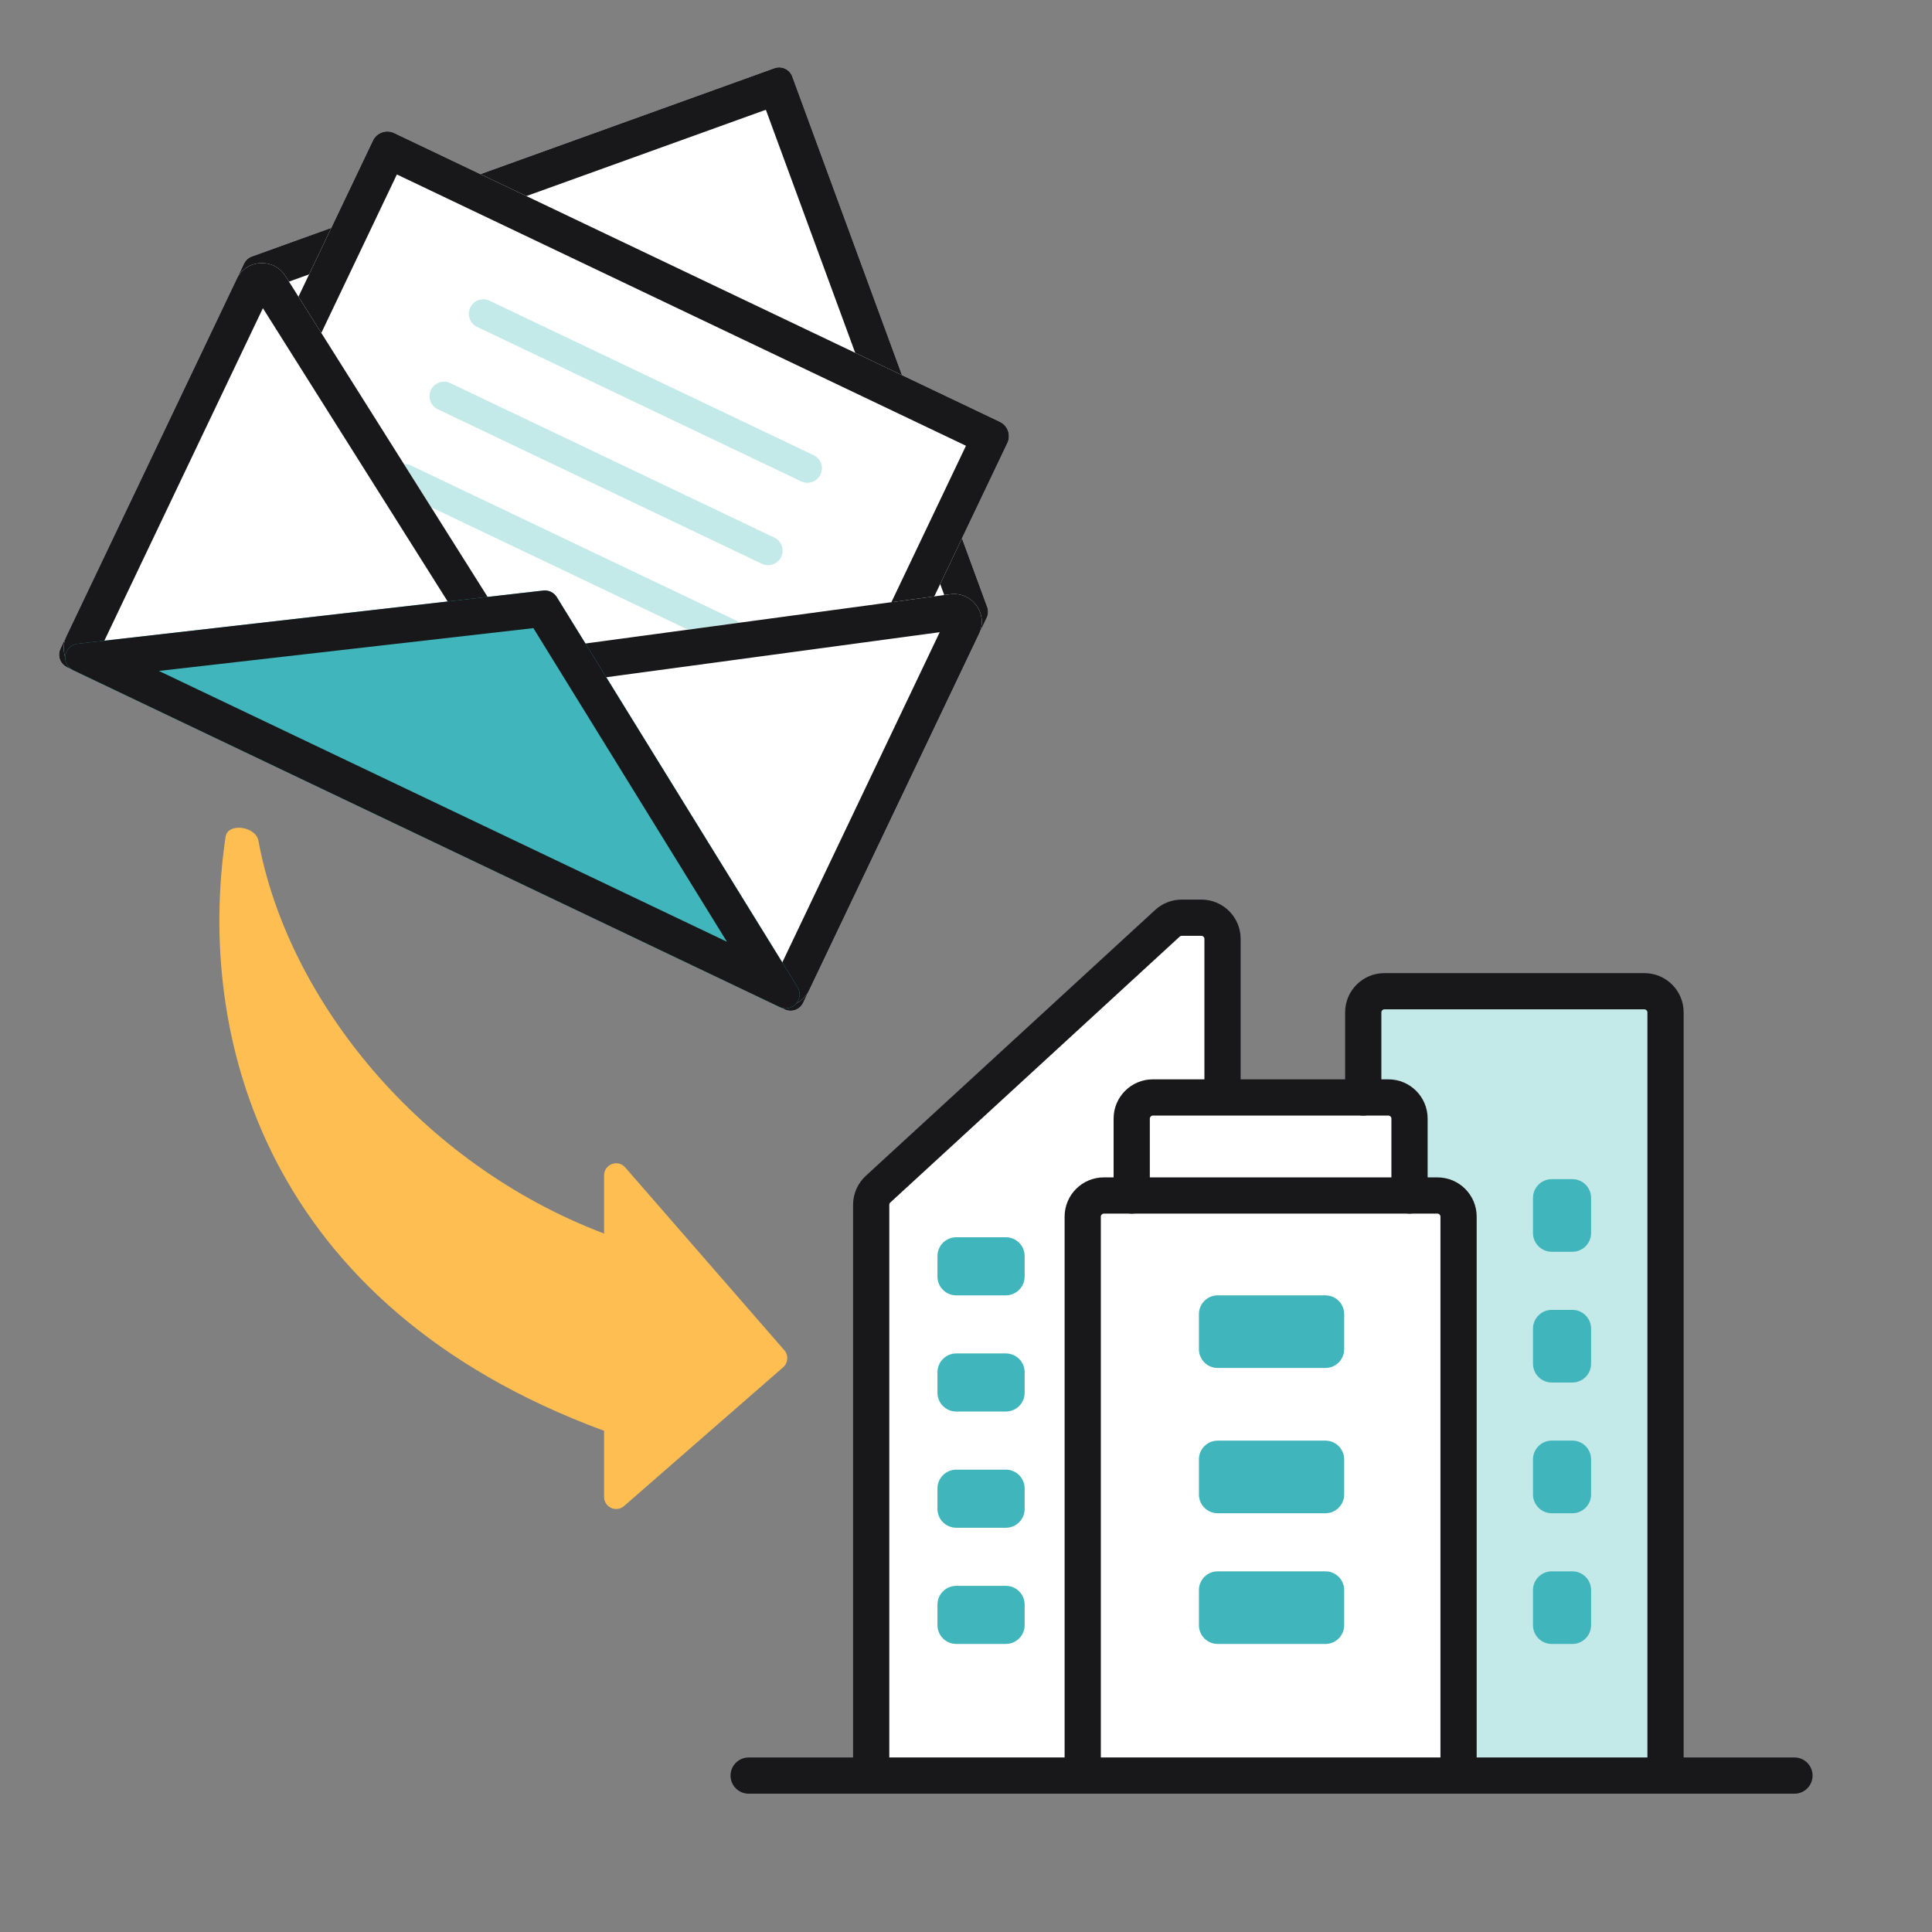
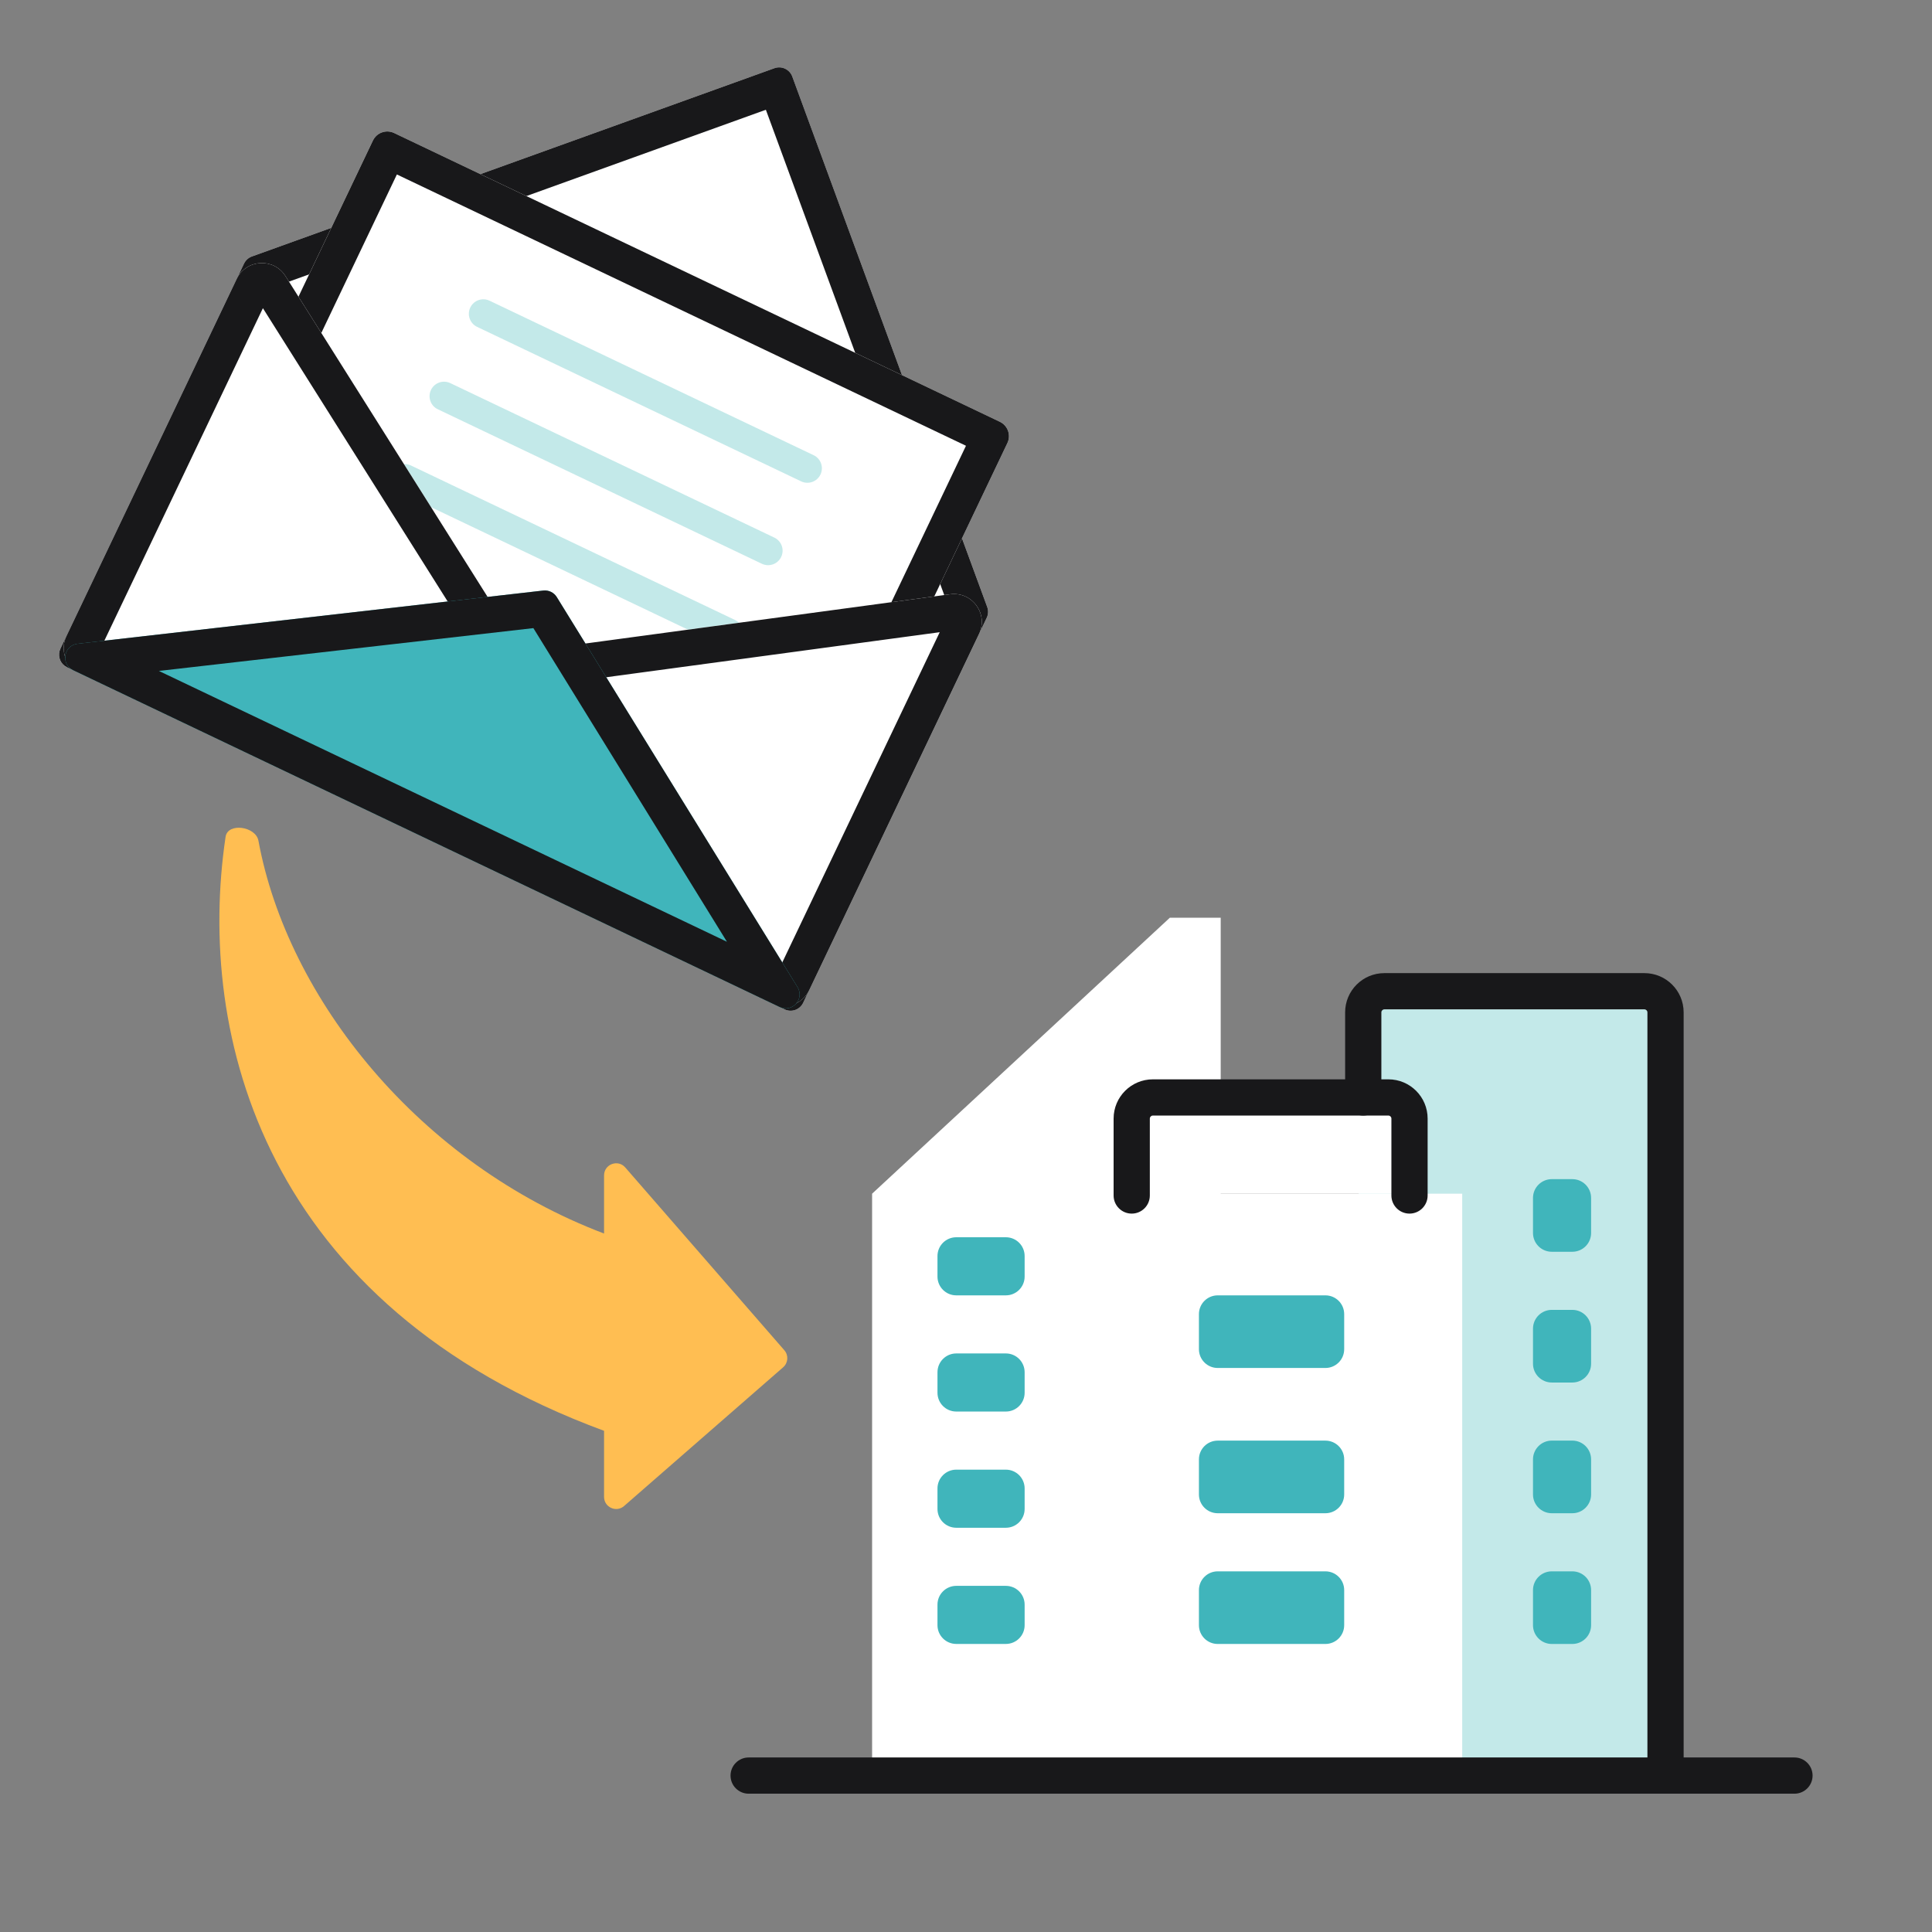
<svg xmlns="http://www.w3.org/2000/svg" width="80" height="80" viewBox="0 0 80 80" fill="none">
  <rect x="0" y="0" width="80" height="80" fill="#808080" stroke="none" />
  <g clip-path="url(#clip0_1719_5176)">
    <path d="M56.26 41.008H68.89V73.486H56.26V41.008Z" fill="#C3E9E9" />
    <path d="M36.112 49.428L48.442 38H50.547V73.486H36.112V49.428Z" fill="white" />
    <path d="M44.909 49.428H60.547V73.486H44.909V49.428Z" fill="white" />
    <path d="M49.645 54.416V55.867C49.645 56.297 49.993 56.645 50.423 56.645H54.882C55.312 56.645 55.66 56.297 55.66 55.867V54.416C55.66 53.986 55.312 53.638 54.882 53.638H50.423C49.993 53.638 49.645 53.986 49.645 54.416Z" fill="#40B5BB" />
    <path d="M49.645 60.43V61.882C49.645 62.312 49.993 62.66 50.423 62.66H54.882C55.312 62.66 55.66 62.312 55.66 61.882V60.43C55.66 60.001 55.312 59.653 54.882 59.653H50.423C49.993 59.653 49.645 60.001 49.645 60.43Z" fill="#40B5BB" />
    <path d="M49.645 65.843V67.295C49.645 67.725 49.993 68.073 50.423 68.073H54.882C55.312 68.073 55.66 67.725 55.66 67.295V65.843C55.66 65.414 55.312 65.066 54.882 65.066H50.423C49.993 65.066 49.645 65.414 49.645 65.843Z" fill="#40B5BB" />
-     <path d="M49.872 45.443V38.875C49.872 38.806 49.816 38.75 49.747 38.75H48.933C48.901 38.75 48.872 38.762 48.849 38.783L36.864 49.795C36.839 49.819 36.824 49.852 36.824 49.887V73.186C36.824 73.6 36.488 73.936 36.074 73.936C35.66 73.936 35.325 73.6 35.324 73.186V49.887C35.324 49.432 35.515 48.998 35.85 48.69L47.833 37.679C48.133 37.403 48.526 37.25 48.933 37.25H49.747C50.645 37.25 51.372 37.978 51.372 38.875V45.443C51.372 45.857 51.036 46.193 50.622 46.193C50.208 46.193 49.872 45.857 49.872 45.443Z" fill="#18181A" />
    <path d="M74.305 72.773C74.719 72.773 75.055 73.109 75.055 73.523C75.055 73.938 74.719 74.273 74.305 74.273H31C30.586 74.273 30.25 73.938 30.25 73.523C30.25 73.109 30.586 72.773 31 72.773H74.305Z" fill="#18181A" />
    <path d="M46.714 45.218H58.141V49.428H46.714V45.218Z" fill="white" />
-     <path d="M59.646 73.185V50.378C59.646 50.309 59.59 50.253 59.521 50.253H45.708C45.639 50.253 45.583 50.309 45.583 50.378V73.185C45.583 73.6 45.248 73.935 44.833 73.935C44.419 73.935 44.084 73.6 44.083 73.185V50.378C44.083 49.48 44.811 48.753 45.708 48.753H59.521C60.418 48.753 61.146 49.48 61.146 50.378V73.185C61.146 73.6 60.81 73.935 60.396 73.935C59.982 73.935 59.646 73.599 59.646 73.185Z" fill="#18181A" />
    <path d="M57.615 49.503V46.318C57.615 46.249 57.559 46.193 57.49 46.193H47.737C47.669 46.193 47.612 46.249 47.612 46.318V49.503C47.612 49.917 47.277 50.253 46.862 50.253C46.448 50.253 46.112 49.917 46.112 49.503V46.318C46.112 45.421 46.84 44.693 47.737 44.693H57.49C58.388 44.693 59.115 45.421 59.115 46.318V49.503C59.115 49.917 58.78 50.252 58.365 50.253C57.951 50.253 57.615 49.917 57.615 49.503Z" fill="#18181A" />
    <path d="M68.216 73.186V41.92C68.216 41.851 68.16 41.795 68.091 41.795H57.324C57.255 41.795 57.199 41.851 57.199 41.92V45.443C57.198 45.857 56.863 46.193 56.449 46.193C56.034 46.193 55.699 45.857 55.699 45.443V41.92C55.699 41.022 56.426 40.295 57.324 40.295H68.091C68.989 40.295 69.716 41.022 69.716 41.92V73.186C69.716 73.6 69.38 73.936 68.966 73.936C68.552 73.935 68.216 73.6 68.216 73.186Z" fill="#18181A" />
    <path d="M63.478 49.604C63.478 49.174 63.827 48.826 64.256 48.826H65.107C65.536 48.826 65.884 49.174 65.884 49.604V51.056C65.884 51.485 65.536 51.833 65.107 51.833H64.256C63.827 51.833 63.478 51.485 63.478 51.056V49.604Z" fill="#40B5BB" />
    <path d="M63.478 55.017C63.478 54.587 63.827 54.239 64.256 54.239H65.107C65.536 54.239 65.884 54.587 65.884 55.017V56.469C65.884 56.898 65.536 57.247 65.107 57.247H64.256C63.827 57.247 63.478 56.898 63.478 56.469V55.017Z" fill="#40B5BB" />
    <path d="M63.478 60.43C63.478 60.001 63.827 59.652 64.256 59.652H65.107C65.536 59.652 65.884 60.001 65.884 60.43V61.882C65.884 62.311 65.536 62.66 65.107 62.66H64.256C63.827 62.66 63.478 62.311 63.478 61.882V60.43Z" fill="#40B5BB" />
    <path d="M63.478 65.843C63.478 65.414 63.827 65.066 64.256 65.066H65.107C65.536 65.066 65.884 65.414 65.884 65.843V67.295C65.884 67.725 65.536 68.073 65.107 68.073H64.256C63.827 68.073 63.478 67.725 63.478 67.295V65.843Z" fill="#40B5BB" />
    <path d="M38.819 52.01C38.819 51.58 39.167 51.232 39.597 51.232H41.65C42.08 51.232 42.428 51.58 42.428 52.01V52.86C42.428 53.29 42.08 53.638 41.65 53.638H39.597C39.167 53.638 38.819 53.29 38.819 52.86V52.01Z" fill="#40B5BB" />
    <path d="M38.819 56.821C38.819 56.392 39.167 56.043 39.597 56.043H41.65C42.08 56.043 42.428 56.392 42.428 56.821V57.671C42.428 58.101 42.08 58.449 41.65 58.449H39.597C39.167 58.449 38.819 58.101 38.819 57.671V56.821Z" fill="#40B5BB" />
    <path d="M38.819 61.633C38.819 61.204 39.167 60.855 39.597 60.855H41.65C42.08 60.855 42.428 61.204 42.428 61.633V62.483C42.428 62.913 42.08 63.261 41.65 63.261H39.597C39.167 63.261 38.819 62.913 38.819 62.483V61.633Z" fill="#40B5BB" />
    <path d="M38.819 66.444C38.819 66.015 39.167 65.667 39.597 65.667H41.65C42.08 65.667 42.428 66.015 42.428 66.444V67.295C42.428 67.724 42.08 68.072 41.65 68.072H39.597C39.167 68.072 38.819 67.724 38.819 67.295V66.444Z" fill="#40B5BB" />
    <path d="M9.341 34.65C8.116 42.891 10.943 54.053 25.013 59.247L25.013 61.983C25.013 62.413 25.519 62.643 25.842 62.361L32.429 56.616C32.637 56.434 32.659 56.119 32.478 55.911L25.89 48.341C25.587 47.993 25.014 48.208 25.013 48.669L25.013 51.078C17.38 48.186 11.909 41.371 10.701 34.812C10.591 34.216 9.43 34.051 9.341 34.65Z" fill="#FFBE52" />
    <path d="M32.068 2.824L10.43 10.62C10.286 10.672 10.169 10.778 10.104 10.915L2.502 26.861C2.365 27.149 2.487 27.493 2.775 27.631L32.489 41.796C32.776 41.933 33.121 41.811 33.258 41.523L40.858 25.583C40.925 25.442 40.932 25.281 40.879 25.135L32.805 3.168C32.696 2.87 32.366 2.716 32.068 2.824Z" fill="white" />
    <path d="M11.295 11.903L4.253 26.674L32.301 40.045L39.337 25.287L31.713 4.545L11.295 11.903ZM33.258 41.523C33.121 41.811 32.776 41.934 32.489 41.796L2.775 27.631L2.675 27.57C2.46 27.408 2.382 27.112 2.502 26.86L10.104 10.915C10.17 10.778 10.287 10.671 10.43 10.62L32.067 2.824C32.366 2.716 32.696 2.87 32.806 3.168L40.879 25.135C40.932 25.281 40.925 25.442 40.858 25.582L33.258 41.523Z" fill="#18181A" />
    <path d="M15.44 5.821C15.598 5.491 15.992 5.352 16.322 5.509L41.401 17.465C41.731 17.622 41.871 18.017 41.714 18.346L32.32 38.051C32.162 38.381 31.768 38.521 31.438 38.364L6.359 26.408C6.029 26.251 5.889 25.856 6.046 25.526L15.44 5.821Z" fill="white" />
    <path d="M7.761 25.415L31.327 36.649L39.999 18.458L16.434 7.224L7.761 25.415ZM32.32 38.052L32.25 38.166C32.065 38.411 31.726 38.501 31.438 38.364L6.359 26.408C6.07 26.27 5.927 25.951 6.002 25.652L6.046 25.526L15.441 5.821C15.598 5.491 15.992 5.352 16.322 5.509L41.401 17.465C41.731 17.622 41.871 18.017 41.714 18.346L32.32 38.052Z" fill="#18181A" />
    <path d="M14.202 22.096L15.282 22.61L15.797 21.531L14.717 21.016L14.202 22.096ZM16.275 24.013L16.205 24.127C16.046 24.338 15.775 24.434 15.519 24.37L15.393 24.326L12.799 23.089C12.511 22.951 12.368 22.632 12.442 22.333L12.487 22.207L13.724 19.613C13.881 19.284 14.275 19.144 14.605 19.301L17.199 20.538L17.313 20.607C17.559 20.792 17.649 21.13 17.512 21.419L16.275 24.013Z" fill="#40B5BB" />
    <path d="M19.473 12.735C19.615 12.436 19.973 12.309 20.272 12.452L33.691 18.849C33.99 18.991 34.117 19.349 33.974 19.649V19.649C33.831 19.948 33.473 20.075 33.174 19.932L19.756 13.535C19.457 13.393 19.33 13.034 19.473 12.735V12.735Z" fill="#C3E9E9" />
    <path d="M17.846 16.147C17.988 15.848 18.346 15.721 18.646 15.864L32.064 22.261C32.363 22.404 32.49 22.762 32.347 23.061V23.061C32.205 23.36 31.846 23.487 31.547 23.344L18.129 16.947C17.83 16.805 17.703 16.447 17.846 16.147V16.147Z" fill="#C3E9E9" />
    <path d="M16.219 19.559C16.362 19.26 16.72 19.134 17.019 19.276L30.437 25.673C30.736 25.816 30.863 26.174 30.721 26.473V26.473C30.578 26.772 30.22 26.899 29.921 26.756L16.503 20.359C16.203 20.217 16.077 19.859 16.219 19.559V19.559Z" fill="#C3E9E9" />
-     <path d="M15.898 30.377C16.004 30.153 16.273 30.058 16.497 30.165L28.131 35.711C28.355 35.818 28.451 36.086 28.344 36.31V36.31C28.237 36.535 27.968 36.63 27.744 36.523L16.11 30.976C15.886 30.869 15.791 30.601 15.898 30.377V30.377Z" fill="#C3E9E9" />
+     <path d="M15.898 30.377C16.004 30.153 16.273 30.058 16.497 30.165L28.131 35.711V36.31C28.237 36.535 27.968 36.63 27.744 36.523L16.11 30.976C15.886 30.869 15.791 30.601 15.898 30.377V30.377Z" fill="#C3E9E9" />
    <path d="M18.477 24.966C18.584 24.741 18.852 24.646 19.077 24.753L26.923 28.494C27.147 28.601 27.242 28.869 27.136 29.093V29.093C27.029 29.317 26.76 29.413 26.536 29.306L18.69 25.565C18.465 25.458 18.37 25.19 18.477 24.966V24.966Z" fill="#C3E9E9" />
    <path d="M9.801 11.551C10.193 10.729 11.336 10.662 11.821 11.432L21.233 26.371C21.475 26.753 21.917 26.96 22.365 26.9L39.343 24.607C40.253 24.484 40.936 25.42 40.541 26.248L33.507 41.002C33.233 41.578 32.543 41.822 31.967 41.548L3.296 27.879C2.72 27.605 2.476 26.915 2.751 26.34L9.801 11.551Z" fill="white" />
    <path d="M3.297 27.879L3.192 27.823C2.725 27.539 2.521 26.963 2.705 26.448L2.751 26.34L9.801 11.551C10.193 10.729 11.336 10.662 11.821 11.432L21.233 26.371C21.444 26.706 21.81 26.906 22.198 26.91L22.365 26.9L39.343 24.607C40.253 24.484 40.935 25.42 40.54 26.248L33.507 41.002L33.451 41.106C33.167 41.573 32.591 41.777 32.076 41.593L31.968 41.548L3.297 27.879ZM4.253 26.673L32.301 40.045L38.912 26.178L22.566 28.386C21.536 28.525 20.518 28.05 19.964 27.17L10.886 12.761L4.253 26.673Z" fill="#18181A" />
    <path d="M22.498 24.453L3.212 26.657C2.635 26.722 2.505 27.502 3.029 27.752L32.283 41.698C32.803 41.946 33.325 41.364 33.023 40.873L23.055 24.724C22.938 24.533 22.721 24.428 22.498 24.453Z" fill="#40B5BB" />
    <path d="M32.283 41.698L31.947 41.538L32.531 41.177L32.283 41.698ZM22.498 24.453C22.721 24.428 22.938 24.534 23.055 24.724L33.023 40.873C33.325 41.364 32.803 41.946 32.283 41.698L32.531 41.177L31.947 41.538L3.029 27.751L2.938 27.698C2.523 27.407 2.672 26.718 3.212 26.656L22.498 24.453ZM6.579 27.782L30.101 38.996L22.086 26.009L6.579 27.782Z" fill="#18181A" />
  </g>
  <defs>
    <clipPath id="clip0_1719_5176">
      <rect width="80" height="80" fill="white" />
    </clipPath>
  </defs>
</svg>